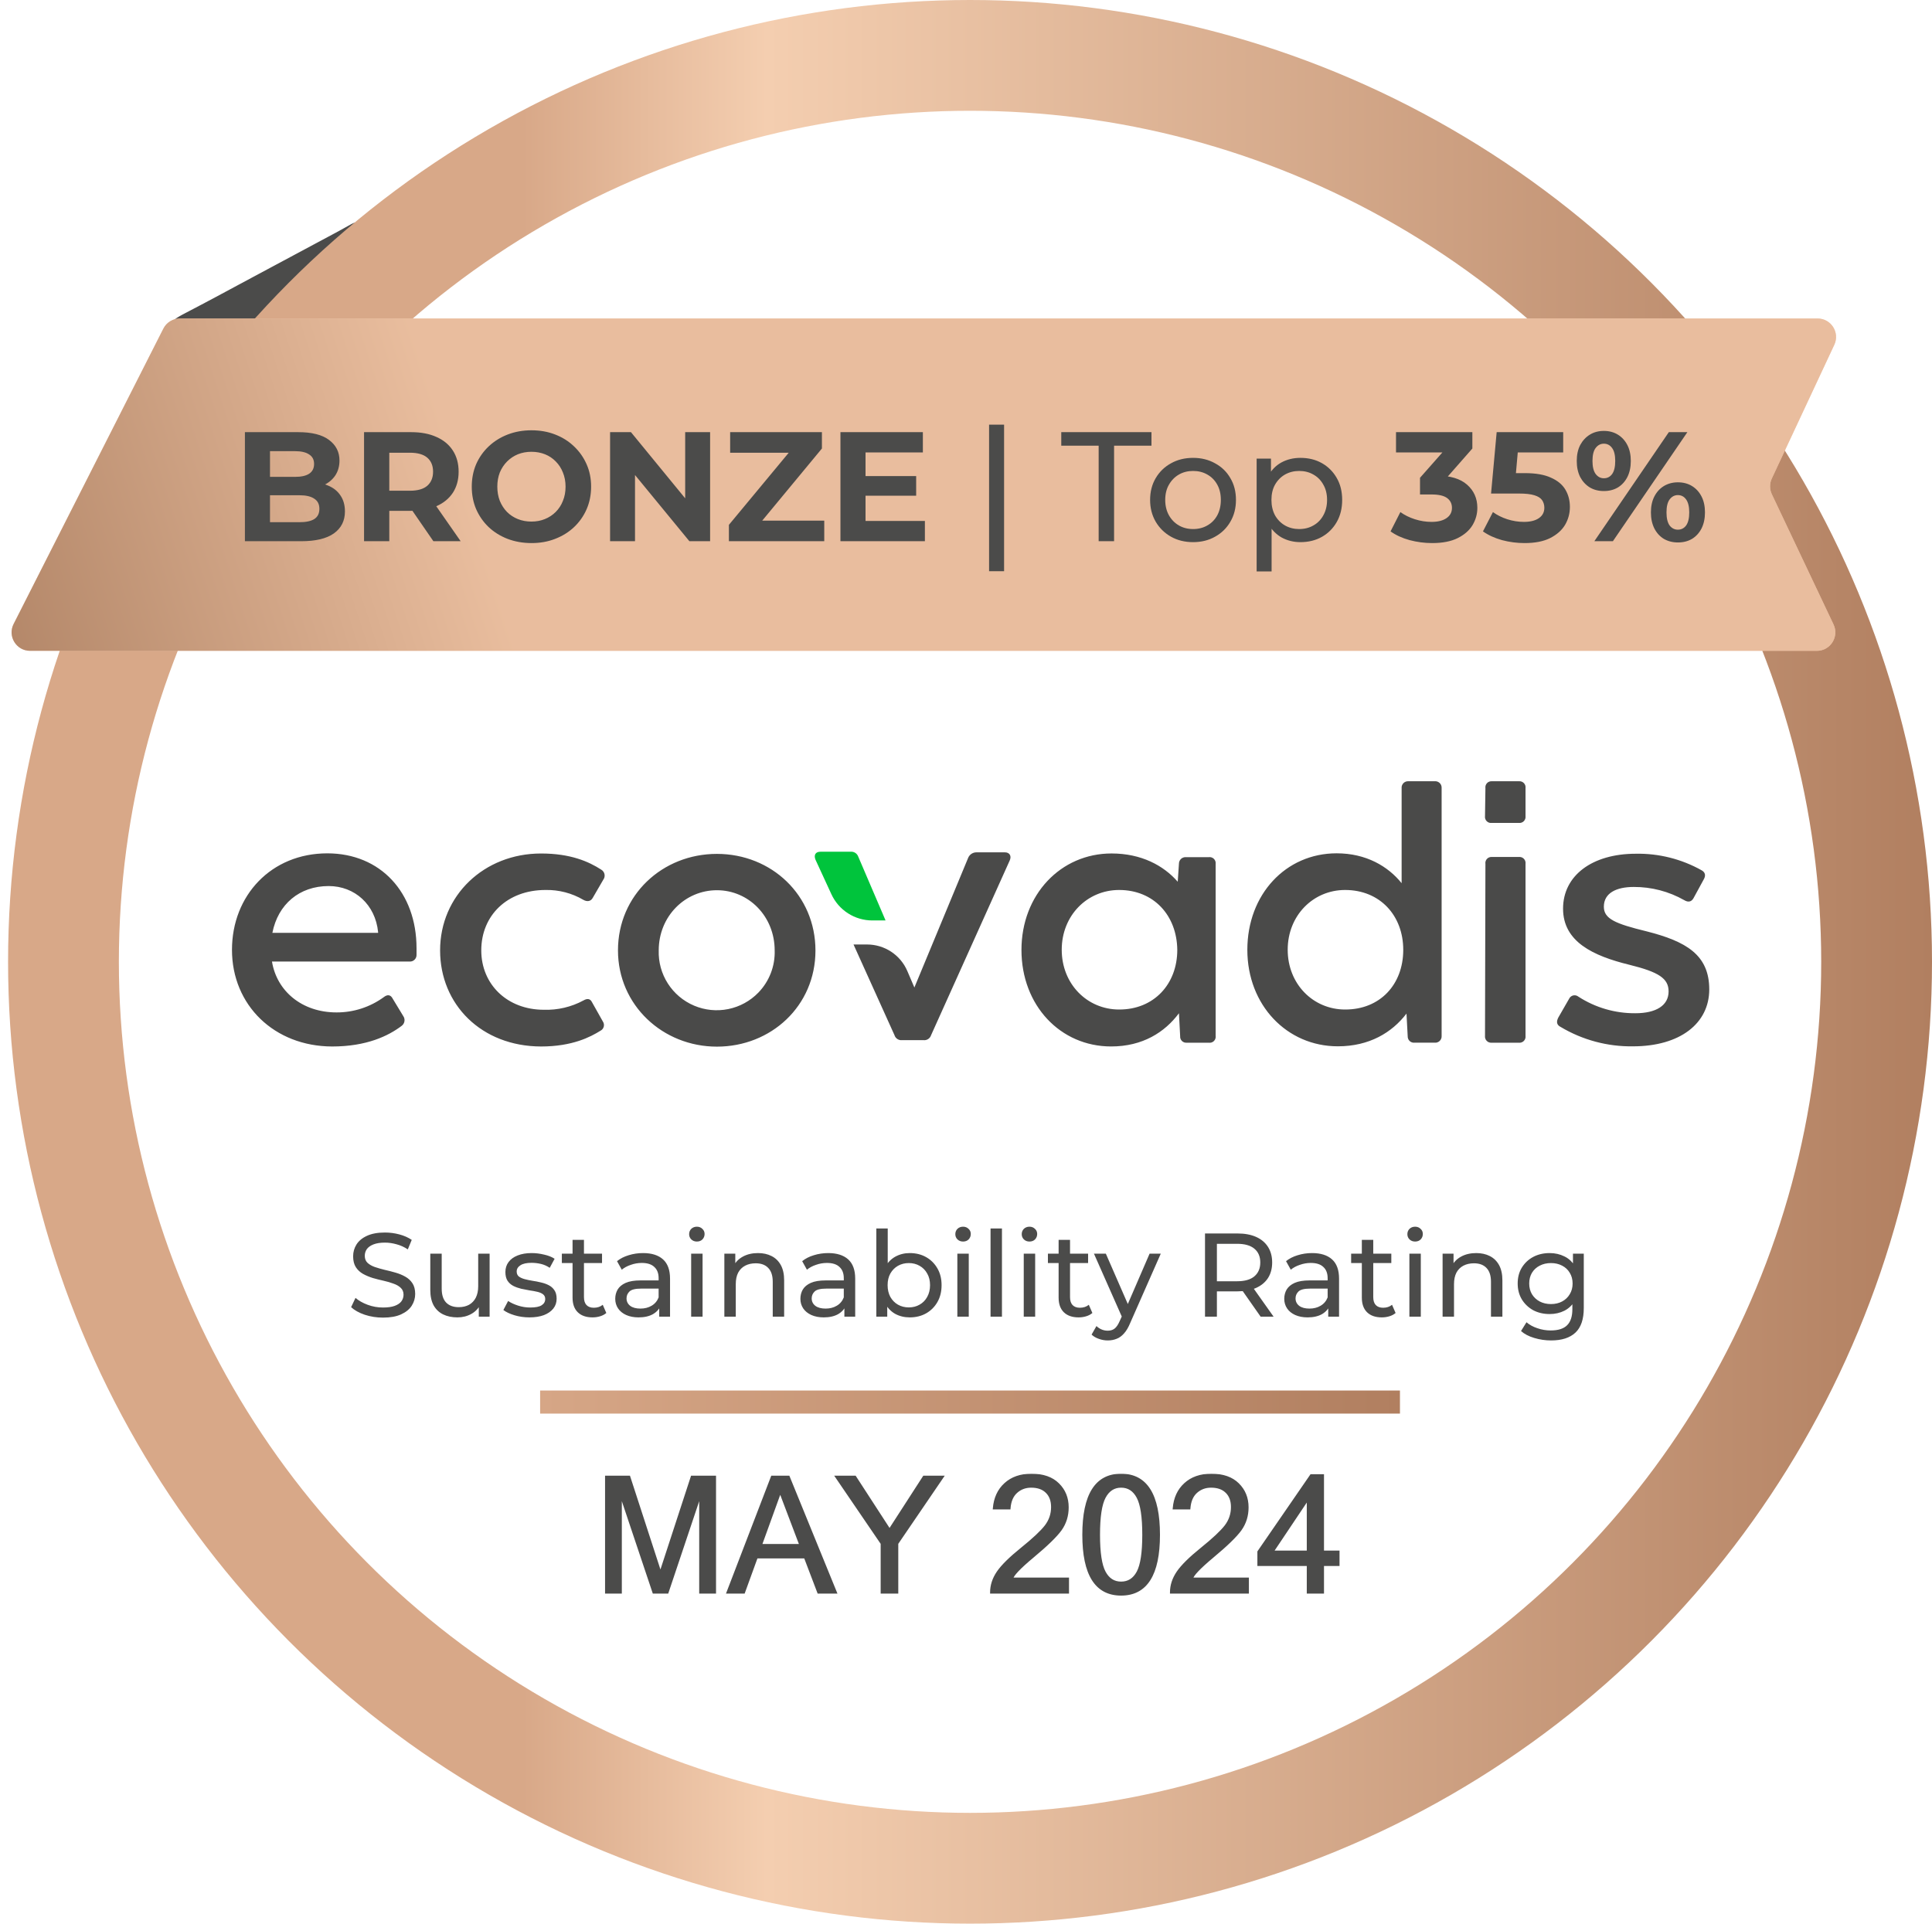
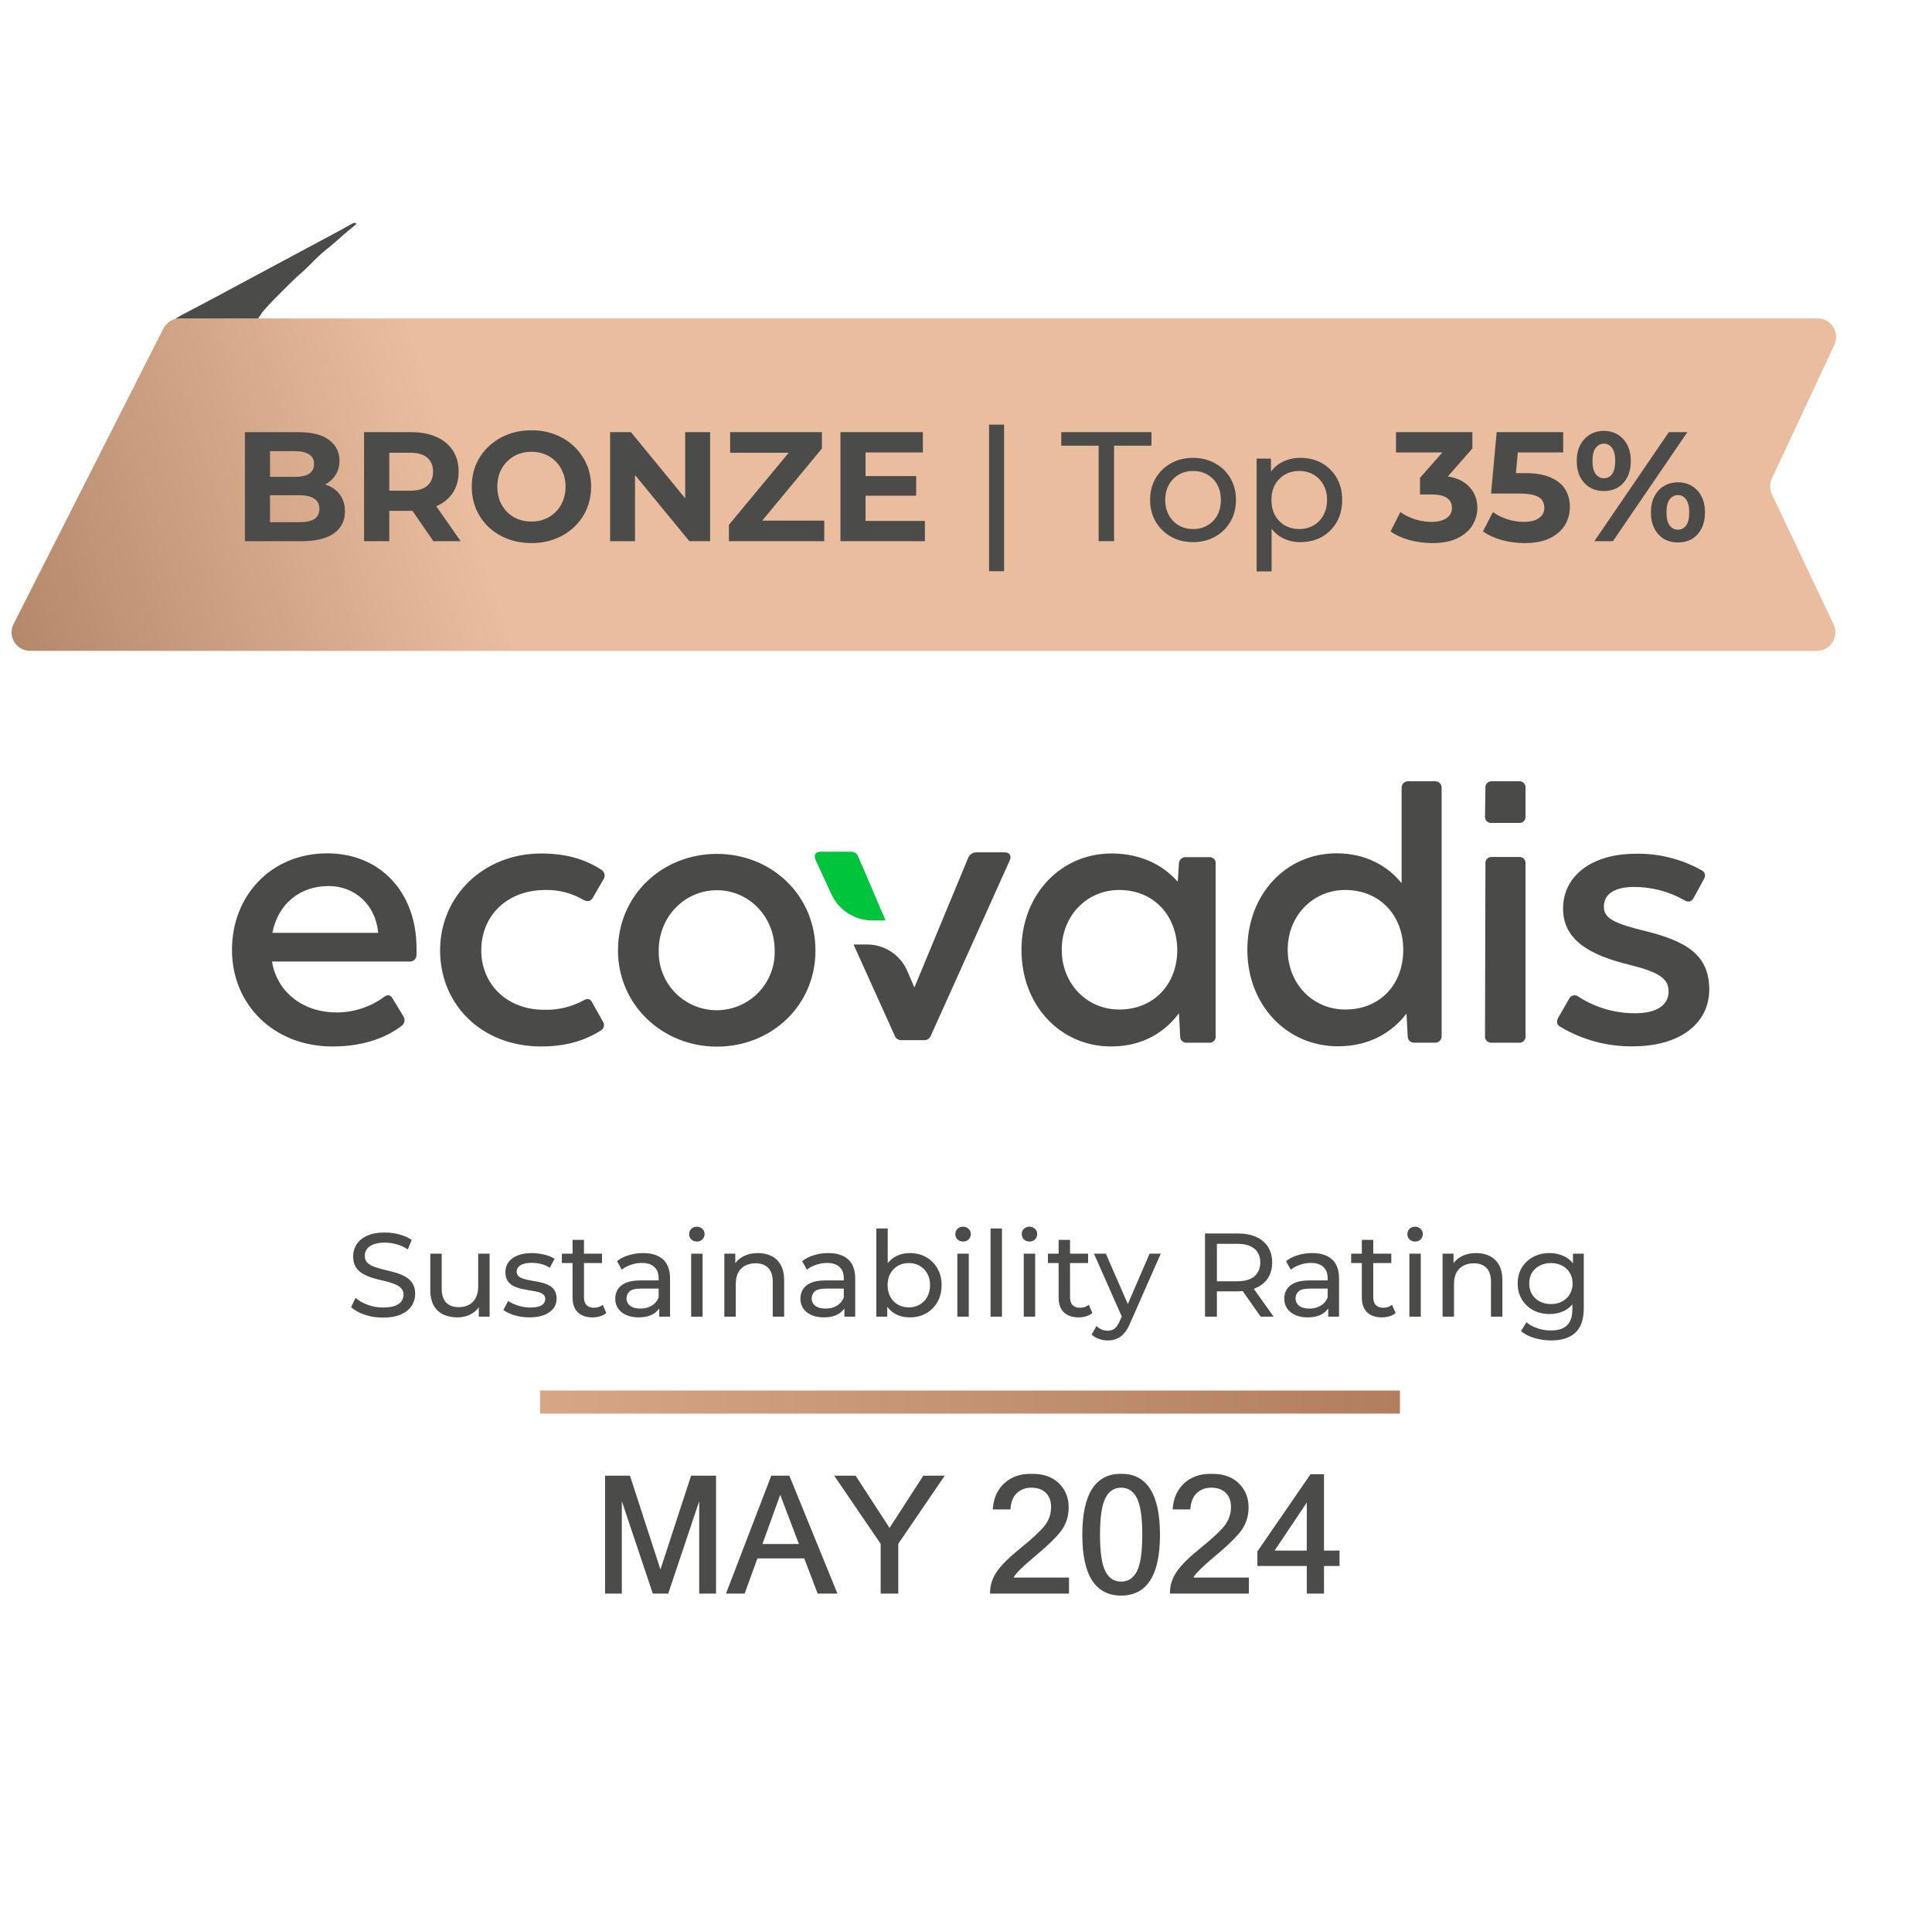
<svg xmlns="http://www.w3.org/2000/svg" width="1674" height="1667" viewBox="0 0 1674 1667" fill="none">
  <path d="M307 193C307.99 193.495 307.99 193.495 309 194C307.983 194.818 307.983 194.818 306.945 195.652C301.317 200.213 295.869 204.88 290.52 209.766C287.975 212.022 285.352 214.137 282.688 216.25C277.709 220.27 273.214 224.632 268.766 229.22C266.041 232.019 263.264 234.672 260.297 237.215C255.437 241.414 250.91 245.939 246.382 250.488C244.94 251.935 243.493 253.377 242.045 254.818C238.01 258.85 234.013 262.898 230.254 267.191C229.736 267.775 229.219 268.358 228.686 268.959C226.969 270.939 226.969 270.939 225.721 273.094C223.149 276.913 221.22 278.747 216.631 279.7C212.326 279.927 208.091 279.901 203.785 279.781C202.203 279.766 200.622 279.755 199.04 279.747C194.894 279.717 190.751 279.638 186.606 279.549C182.37 279.467 178.133 279.431 173.896 279.391C165.597 279.305 157.299 279.169 149 279C151.819 276.023 154.733 274.39 158.379 272.48C159.014 272.146 159.649 271.811 160.304 271.466C161.672 270.745 163.043 270.026 164.414 269.31C167.328 267.787 170.236 266.253 173.145 264.72C174.628 263.938 176.112 263.157 177.596 262.377C184.17 258.918 190.714 255.406 197.25 251.875C199.362 250.736 201.474 249.596 203.586 248.457C205.157 247.609 205.157 247.609 206.761 246.745C215.987 241.776 225.229 236.837 234.468 231.891C240.313 228.762 246.156 225.631 252 222.5C258.544 218.994 265.089 215.488 271.633 211.983C274.134 210.644 276.635 209.304 279.135 207.965C280.866 207.038 282.596 206.112 284.326 205.186C285.403 204.609 286.48 204.032 287.59 203.438C288.636 202.879 289.683 202.321 290.761 201.746C293.063 200.505 295.352 199.25 297.633 197.973C298.526 197.478 298.526 197.478 299.438 196.973C301.102 196.05 302.761 195.119 304.42 194.188C305.272 193.796 306.123 193.404 307 193Z" fill="#4B4B4A" />
-   <circle cx="840.5" cy="833.5" r="785.5" stroke="url(#paint0_linear_403_30)" stroke-width="96" />
-   <path d="M141.556 284.765C144.282 279.388 149.799 276 155.827 276H1574.86C1586.57 276 1594.31 288.166 1589.36 298.774L1535.19 414.68C1533.17 418.999 1533.18 423.994 1535.22 428.304L1588.68 541.151C1593.7 551.766 1585.96 564 1574.22 564H26.05C14.117 564 6.383 551.409 11.779 540.765L141.556 284.765Z" fill="#F5CFB1" />
+   <path d="M141.556 284.765C144.282 279.388 149.799 276 155.827 276H1574.86C1586.57 276 1594.31 288.166 1589.36 298.774L1535.19 414.68C1533.17 418.999 1533.18 423.994 1535.22 428.304L1588.68 541.151C1593.7 551.766 1585.96 564 1574.22 564H26.05C14.117 564 6.383 551.409 11.779 540.765Z" fill="#F5CFB1" />
  <path d="M141.556 284.765C144.282 279.388 149.799 276 155.827 276H1574.86C1586.57 276 1594.31 288.166 1589.36 298.774L1535.19 414.68C1533.17 418.999 1533.18 423.994 1535.22 428.304L1588.68 541.151C1593.7 551.766 1585.96 564 1574.22 564H26.05C14.117 564 6.383 551.409 11.779 540.765L141.556 284.765Z" fill="url(#paint1_linear_403_30)" fill-opacity="0.72" />
  <path d="M212.205 469V374.5H258.375C270.255 374.5 279.165 376.75 285.105 381.25C291.135 385.75 294.15 391.69 294.15 399.07C294.15 404.02 292.935 408.34 290.505 412.03C288.075 415.63 284.745 418.42 280.515 420.4C276.285 422.38 271.425 423.37 265.935 423.37L268.5 417.835C274.44 417.835 279.705 418.825 284.295 420.805C288.885 422.695 292.44 425.53 294.96 429.31C297.57 433.09 298.875 437.725 298.875 443.215C298.875 451.315 295.68 457.66 289.29 462.25C282.9 466.75 273.495 469 261.075 469H212.205ZM233.94 452.53H259.455C265.125 452.53 269.4 451.63 272.28 449.83C275.25 447.94 276.735 444.97 276.735 440.92C276.735 436.96 275.25 434.035 272.28 432.145C269.4 430.165 265.125 429.175 259.455 429.175H232.32V413.245H255.675C260.985 413.245 265.035 412.345 267.825 410.545C270.705 408.655 272.145 405.82 272.145 402.04C272.145 398.35 270.705 395.605 267.825 393.805C265.035 391.915 260.985 390.97 255.675 390.97H233.94V452.53ZM315.433 469V374.5H356.338C364.798 374.5 372.088 375.895 378.208 378.685C384.328 381.385 389.053 385.3 392.383 390.43C395.713 395.56 397.378 401.68 397.378 408.79C397.378 415.81 395.713 421.885 392.383 427.015C389.053 432.055 384.328 435.925 378.208 438.625C372.088 441.325 364.798 442.675 356.338 442.675H327.583L337.303 433.09V469H315.433ZM375.508 469L351.883 434.71H375.238L399.133 469H375.508ZM337.303 435.52L327.583 425.26H355.123C361.873 425.26 366.913 423.82 370.243 420.94C373.573 417.97 375.238 413.92 375.238 408.79C375.238 403.57 373.573 399.52 370.243 396.64C366.913 393.76 361.873 392.32 355.123 392.32H327.583L337.303 381.925V435.52ZM460.605 470.62C453.135 470.62 446.205 469.405 439.815 466.975C433.515 464.545 428.025 461.125 423.345 456.715C418.755 452.305 415.155 447.13 412.545 441.19C410.025 435.25 408.765 428.77 408.765 421.75C408.765 414.73 410.025 408.25 412.545 402.31C415.155 396.37 418.8 391.195 423.48 386.785C428.16 382.375 433.65 378.955 439.95 376.525C446.25 374.095 453.09 372.88 460.47 372.88C467.94 372.88 474.78 374.095 480.99 376.525C487.29 378.955 492.735 382.375 497.325 386.785C502.005 391.195 505.65 396.37 508.26 402.31C510.87 408.16 512.175 414.64 512.175 421.75C512.175 428.77 510.87 435.295 508.26 441.325C505.65 447.265 502.005 452.44 497.325 456.85C492.735 461.17 487.29 464.545 480.99 466.975C474.78 469.405 467.985 470.62 460.605 470.62ZM460.47 451.99C464.7 451.99 468.57 451.27 472.08 449.83C475.68 448.39 478.83 446.32 481.53 443.62C484.23 440.92 486.3 437.725 487.74 434.035C489.27 430.345 490.035 426.25 490.035 421.75C490.035 417.25 489.27 413.155 487.74 409.465C486.3 405.775 484.23 402.58 481.53 399.88C478.92 397.18 475.815 395.11 472.215 393.67C468.615 392.23 464.7 391.51 460.47 391.51C456.24 391.51 452.325 392.23 448.725 393.67C445.215 395.11 442.11 397.18 439.41 399.88C436.71 402.58 434.595 405.775 433.065 409.465C431.625 413.155 430.905 417.25 430.905 421.75C430.905 426.16 431.625 430.255 433.065 434.035C434.595 437.725 436.665 440.92 439.275 443.62C441.975 446.32 445.125 448.39 448.725 449.83C452.325 451.27 456.24 451.99 460.47 451.99ZM528.611 469V374.5H546.701L602.456 442.54H593.681V374.5H615.281V469H597.326L541.436 400.96H550.211V469H528.611ZM631.565 469V454.825L690.02 384.355L692.72 392.32H632.645V374.5H712.16V388.675L653.84 459.145L651.14 451.18H714.185V469H631.565ZM748.326 412.57H793.821V429.58H748.326V412.57ZM749.946 451.45H801.381V469H728.211V374.5H799.626V392.05H749.946V451.45Z" fill="#4B4B4A" />
  <path d="M1240.91 470.62C1234.34 470.62 1227.82 469.765 1221.34 468.055C1214.86 466.255 1209.37 463.735 1204.86 460.495L1213.37 443.755C1216.97 446.365 1221.16 448.435 1225.93 449.965C1230.7 451.495 1235.51 452.26 1240.37 452.26C1245.86 452.26 1250.18 451.18 1253.33 449.02C1256.48 446.86 1258.06 443.89 1258.06 440.11C1258.06 436.51 1256.66 433.675 1253.87 431.605C1251.08 429.535 1246.58 428.5 1240.37 428.5H1230.38V414.055L1256.71 384.22L1259.14 392.05H1209.59V374.5H1275.74V388.675L1249.55 418.51L1238.48 412.165H1244.83C1256.44 412.165 1265.21 414.775 1271.15 419.995C1277.09 425.215 1280.06 431.92 1280.06 440.11C1280.06 445.42 1278.67 450.415 1275.88 455.095C1273.09 459.685 1268.81 463.42 1263.05 466.3C1257.29 469.18 1249.91 470.62 1240.91 470.62ZM1320.97 470.62C1314.4 470.62 1307.87 469.765 1301.39 468.055C1295 466.255 1289.51 463.735 1284.92 460.495L1293.56 443.755C1297.16 446.365 1301.3 448.435 1305.98 449.965C1310.75 451.495 1315.57 452.26 1320.43 452.26C1325.92 452.26 1330.24 451.18 1333.39 449.02C1336.54 446.86 1338.11 443.845 1338.11 439.975C1338.11 437.545 1337.48 435.385 1336.22 433.495C1334.96 431.605 1332.71 430.165 1329.47 429.175C1326.32 428.185 1321.87 427.69 1316.11 427.69H1291.94L1296.8 374.5H1354.45V392.05H1304.63L1315.97 382.06L1312.6 419.995L1301.26 410.005H1321.24C1330.6 410.005 1338.11 411.31 1343.78 413.92C1349.54 416.44 1353.73 419.905 1356.34 424.315C1358.95 428.725 1360.25 433.72 1360.25 439.3C1360.25 444.88 1358.86 450.055 1356.07 454.825C1353.28 459.505 1348.96 463.33 1343.11 466.3C1337.35 469.18 1329.97 470.62 1320.97 470.62ZM1381.44 469L1445.97 374.5H1462.04L1397.51 469H1381.44ZM1389.68 425.53C1385.09 425.53 1381.04 424.495 1377.53 422.425C1374.02 420.265 1371.23 417.25 1369.16 413.38C1367.18 409.42 1366.19 404.785 1366.19 399.475C1366.19 394.165 1367.18 389.575 1369.16 385.705C1371.23 381.835 1374.02 378.82 1377.53 376.66C1381.04 374.5 1385.09 373.42 1389.68 373.42C1394.27 373.42 1398.32 374.5 1401.83 376.66C1405.34 378.82 1408.08 381.835 1410.06 385.705C1412.04 389.575 1413.03 394.165 1413.03 399.475C1413.03 404.785 1412.04 409.42 1410.06 413.38C1408.08 417.25 1405.34 420.265 1401.83 422.425C1398.32 424.495 1394.27 425.53 1389.68 425.53ZM1389.68 414.46C1392.65 414.46 1395.03 413.245 1396.83 410.815C1398.63 408.295 1399.53 404.515 1399.53 399.475C1399.53 394.435 1398.63 390.7 1396.83 388.27C1395.03 385.75 1392.65 384.49 1389.68 384.49C1386.8 384.49 1384.41 385.75 1382.52 388.27C1380.72 390.7 1379.82 394.435 1379.82 399.475C1379.82 404.425 1380.72 408.16 1382.52 410.68C1384.41 413.2 1386.8 414.46 1389.68 414.46ZM1453.8 470.08C1449.3 470.08 1445.25 469.045 1441.65 466.975C1438.14 464.815 1435.4 461.8 1433.42 457.93C1431.44 453.97 1430.45 449.335 1430.45 444.025C1430.45 438.715 1431.44 434.125 1433.42 430.255C1435.4 426.385 1438.14 423.37 1441.65 421.21C1445.25 419.05 1449.3 417.97 1453.8 417.97C1458.48 417.97 1462.58 419.05 1466.09 421.21C1469.6 423.37 1472.34 426.385 1474.32 430.255C1476.3 434.125 1477.29 438.715 1477.29 444.025C1477.29 449.335 1476.3 453.97 1474.32 457.93C1472.34 461.8 1469.6 464.815 1466.09 466.975C1462.58 469.045 1458.48 470.08 1453.8 470.08ZM1453.8 459.01C1456.77 459.01 1459.16 457.795 1460.96 455.365C1462.76 452.845 1463.66 449.065 1463.66 444.025C1463.66 439.075 1462.76 435.34 1460.96 432.82C1459.16 430.3 1456.77 429.04 1453.8 429.04C1450.92 429.04 1448.54 430.3 1446.65 432.82C1444.85 435.25 1443.95 438.985 1443.95 444.025C1443.95 449.065 1444.85 452.845 1446.65 455.365C1448.54 457.795 1450.92 459.01 1453.8 459.01Z" fill="#4B4B4A" />
  <path d="M951.94 469V386.245H919.54V374.5H997.705V386.245H965.305V469H951.94ZM1033.78 469.81C1026.58 469.81 1020.19 468.235 1014.61 465.085C1009.03 461.935 1004.62 457.615 1001.38 452.125C998.141 446.545 996.521 440.245 996.521 433.225C996.521 426.115 998.141 419.815 1001.38 414.325C1004.62 408.835 1009.03 404.56 1014.61 401.5C1020.19 398.35 1026.58 396.775 1033.78 396.775C1040.89 396.775 1047.24 398.35 1052.82 401.5C1058.49 404.56 1062.9 408.835 1066.05 414.325C1069.29 419.725 1070.91 426.025 1070.91 433.225C1070.91 440.335 1069.29 446.635 1066.05 452.125C1062.9 457.615 1058.49 461.935 1052.82 465.085C1047.24 468.235 1040.89 469.81 1033.78 469.81ZM1033.78 458.47C1038.37 458.47 1042.47 457.435 1046.07 455.365C1049.76 453.295 1052.64 450.37 1054.71 446.59C1056.78 442.72 1057.81 438.265 1057.81 433.225C1057.81 428.095 1056.78 423.685 1054.71 419.995C1052.64 416.215 1049.76 413.29 1046.07 411.22C1042.47 409.15 1038.37 408.115 1033.78 408.115C1029.19 408.115 1025.1 409.15 1021.5 411.22C1017.9 413.29 1015.02 416.215 1012.86 419.995C1010.7 423.685 1009.62 428.095 1009.62 433.225C1009.62 438.265 1010.7 442.72 1012.86 446.59C1015.02 450.37 1017.9 453.295 1021.5 455.365C1025.1 457.435 1029.19 458.47 1033.78 458.47ZM1126.76 469.81C1120.82 469.81 1115.38 468.46 1110.43 465.76C1105.57 462.97 1101.65 458.875 1098.68 453.475C1095.8 448.075 1094.36 441.325 1094.36 433.225C1094.36 425.125 1095.76 418.375 1098.55 412.975C1101.43 407.575 1105.3 403.525 1110.16 400.825C1115.11 398.125 1120.64 396.775 1126.76 396.775C1133.78 396.775 1139.99 398.305 1145.39 401.365C1150.79 404.425 1155.07 408.7 1158.22 414.19C1161.37 419.59 1162.94 425.935 1162.94 433.225C1162.94 440.515 1161.37 446.905 1158.22 452.395C1155.07 457.885 1150.79 462.16 1145.39 465.22C1139.99 468.28 1133.78 469.81 1126.76 469.81ZM1088.83 495.19V397.45H1101.25V416.755L1100.44 433.36L1101.79 449.965V495.19H1088.83ZM1125.68 458.47C1130.27 458.47 1134.37 457.435 1137.97 455.365C1141.66 453.295 1144.54 450.37 1146.61 446.59C1148.77 442.72 1149.85 438.265 1149.85 433.225C1149.85 428.095 1148.77 423.685 1146.61 419.995C1144.54 416.215 1141.66 413.29 1137.97 411.22C1134.37 409.15 1130.27 408.115 1125.68 408.115C1121.18 408.115 1117.09 409.15 1113.4 411.22C1109.8 413.29 1106.92 416.215 1104.76 419.995C1102.69 423.685 1101.65 428.095 1101.65 433.225C1101.65 438.265 1102.69 442.72 1104.76 446.59C1106.92 450.37 1109.8 453.295 1113.4 455.365C1117.09 457.435 1121.18 458.47 1125.68 458.47Z" fill="#4B4B4A" />
  <path d="M331.827 1141.82C326.334 1141.82 321.081 1141 316.068 1139.35C311.055 1137.64 307.107 1135.44 304.223 1132.76L308.034 1124.73C310.781 1127.13 314.283 1129.12 318.54 1130.7C322.797 1132.28 327.226 1133.07 331.827 1133.07C336.016 1133.07 339.415 1132.59 342.024 1131.63C344.633 1130.67 346.556 1129.36 347.792 1127.71C349.028 1126 349.646 1124.07 349.646 1121.94C349.646 1119.47 348.822 1117.48 347.174 1115.97C345.595 1114.46 343.5 1113.26 340.891 1112.37C338.35 1111.4 335.535 1110.58 332.445 1109.89C329.355 1109.21 326.231 1108.42 323.072 1107.52C319.982 1106.56 317.132 1105.36 314.523 1103.92C311.982 1102.48 309.922 1100.56 308.343 1098.15C306.764 1095.68 305.974 1092.52 305.974 1088.68C305.974 1084.97 306.935 1081.57 308.858 1078.48C310.849 1075.32 313.871 1072.81 317.922 1070.96C322.042 1069.04 327.261 1068.08 333.578 1068.08C337.767 1068.08 341.921 1068.63 346.041 1069.72C350.161 1070.82 353.732 1072.4 356.753 1074.46L353.354 1082.7C350.264 1080.64 347.002 1079.17 343.569 1078.27C340.136 1077.31 336.805 1076.83 333.578 1076.83C329.527 1076.83 326.196 1077.35 323.587 1078.38C320.978 1079.41 319.055 1080.78 317.819 1082.5C316.652 1084.21 316.068 1086.14 316.068 1088.26C316.068 1090.8 316.858 1092.83 318.437 1094.34C320.085 1095.85 322.179 1097.05 324.72 1097.95C327.329 1098.84 330.179 1099.66 333.269 1100.42C336.359 1101.1 339.449 1101.89 342.539 1102.79C345.698 1103.68 348.547 1104.85 351.088 1106.29C353.697 1107.73 355.792 1109.65 357.371 1112.06C358.95 1114.46 359.74 1117.55 359.74 1121.33C359.74 1124.97 358.744 1128.37 356.753 1131.52C354.762 1134.61 351.672 1137.12 347.483 1139.04C343.363 1140.9 338.144 1141.82 331.827 1141.82ZM396.315 1141.62C391.645 1141.62 387.525 1140.76 383.955 1139.04C380.453 1137.33 377.706 1134.72 375.715 1131.21C373.792 1127.64 372.831 1123.18 372.831 1117.82V1086.41H382.719V1116.69C382.719 1122.05 383.989 1126.06 386.53 1128.74C389.139 1131.42 392.778 1132.76 397.448 1132.76C400.881 1132.76 403.868 1132.07 406.409 1130.7C408.949 1129.26 410.906 1127.2 412.28 1124.52C413.653 1121.77 414.34 1118.48 414.34 1114.63V1086.41H424.228V1141H414.855V1126.27L416.4 1130.18C414.614 1133.82 411.936 1136.64 408.366 1138.63C404.795 1140.62 400.778 1141.62 396.315 1141.62ZM458.708 1141.62C454.176 1141.62 449.85 1141 445.73 1139.76C441.678 1138.53 438.485 1137.02 436.151 1135.23L440.271 1127.4C442.605 1128.98 445.489 1130.32 448.923 1131.42C452.356 1132.52 455.858 1133.07 459.429 1133.07C464.029 1133.07 467.325 1132.42 469.317 1131.11C471.377 1129.81 472.407 1127.99 472.407 1125.65C472.407 1123.94 471.789 1122.6 470.553 1121.64C469.317 1120.67 467.669 1119.95 465.609 1119.47C463.617 1118.99 461.386 1118.58 458.914 1118.24C456.442 1117.82 453.97 1117.34 451.498 1116.79C449.026 1116.18 446.76 1115.35 444.7 1114.32C442.64 1113.22 440.992 1111.75 439.756 1109.89C438.52 1107.97 437.902 1105.43 437.902 1102.27C437.902 1098.98 438.829 1096.09 440.683 1093.62C442.537 1091.15 445.146 1089.26 448.511 1087.95C451.944 1086.58 455.995 1085.89 460.665 1085.89C464.235 1085.89 467.84 1086.34 471.48 1087.23C475.188 1088.06 478.209 1089.26 480.544 1090.84L476.321 1098.67C473.849 1097.02 471.274 1095.89 468.596 1095.27C465.918 1094.65 463.24 1094.34 460.562 1094.34C456.236 1094.34 453.008 1095.06 450.88 1096.5C448.751 1097.88 447.687 1099.66 447.687 1101.86C447.687 1103.71 448.305 1105.16 449.541 1106.19C450.845 1107.15 452.493 1107.9 454.485 1108.45C456.545 1109 458.811 1109.48 461.283 1109.89C463.755 1110.24 466.227 1110.72 468.699 1111.34C471.171 1111.89 473.402 1112.67 475.394 1113.7C477.454 1114.73 479.102 1116.18 480.338 1118.03C481.642 1119.88 482.295 1122.36 482.295 1125.45C482.295 1128.74 481.333 1131.59 479.411 1134C477.488 1136.4 474.776 1138.29 471.274 1139.66C467.772 1140.97 463.583 1141.62 458.708 1141.62ZM513.398 1141.62C507.905 1141.62 503.648 1140.14 500.626 1137.19C497.605 1134.24 496.094 1130.01 496.094 1124.52V1074.46H505.982V1124.11C505.982 1127.06 506.703 1129.33 508.145 1130.91C509.656 1132.49 511.785 1133.27 514.531 1133.27C517.621 1133.27 520.196 1132.42 522.256 1130.7L525.346 1137.81C523.836 1139.11 522.016 1140.07 519.887 1140.69C517.827 1141.31 515.664 1141.62 513.398 1141.62ZM486.824 1094.55V1086.41H521.638V1094.55H486.824ZM571.188 1141V1129.46L570.673 1127.3V1107.63C570.673 1103.44 569.437 1100.21 566.965 1097.95C564.561 1095.61 560.922 1094.44 556.047 1094.44C552.819 1094.44 549.661 1094.99 546.571 1096.09C543.481 1097.12 540.871 1098.53 538.743 1100.31L534.623 1092.9C537.438 1090.63 540.803 1088.92 544.717 1087.75C548.699 1086.51 552.854 1085.89 557.18 1085.89C564.664 1085.89 570.432 1087.71 574.484 1091.35C578.535 1094.99 580.561 1100.56 580.561 1108.04V1141H571.188ZM553.266 1141.62C549.214 1141.62 545.644 1140.93 542.554 1139.56C539.532 1138.18 537.198 1136.3 535.55 1133.89C533.902 1131.42 533.078 1128.64 533.078 1125.55C533.078 1122.6 533.764 1119.92 535.138 1117.52C536.58 1115.11 538.88 1113.19 542.039 1111.75C545.266 1110.31 549.592 1109.58 555.017 1109.58H572.321V1116.69H555.429C550.485 1116.69 547.154 1117.52 545.438 1119.16C543.721 1120.81 542.863 1122.8 542.863 1125.14C542.863 1127.82 543.927 1129.98 546.056 1131.63C548.184 1133.21 551.137 1134 554.914 1134C558.622 1134 561.849 1133.17 564.596 1131.52C567.411 1129.88 569.437 1127.47 570.673 1124.31L572.63 1131.11C571.325 1134.34 569.025 1136.91 565.729 1138.84C562.433 1140.69 558.278 1141.62 553.266 1141.62ZM598.859 1141V1086.41H608.747V1141H598.859ZM603.803 1075.9C601.881 1075.9 600.267 1075.29 598.962 1074.05C597.726 1072.81 597.108 1071.3 597.108 1069.52C597.108 1067.66 597.726 1066.12 598.962 1064.88C600.267 1063.65 601.881 1063.03 603.803 1063.03C605.726 1063.03 607.305 1063.65 608.541 1064.88C609.846 1066.05 610.498 1067.53 610.498 1069.31C610.498 1071.17 609.88 1072.75 608.644 1074.05C607.408 1075.29 605.795 1075.9 603.803 1075.9ZM656.776 1085.89C661.239 1085.89 665.153 1086.75 668.518 1088.47C671.951 1090.19 674.629 1092.8 676.552 1096.3C678.475 1099.8 679.436 1104.23 679.436 1109.58V1141H669.548V1110.72C669.548 1105.43 668.243 1101.45 665.634 1098.77C663.093 1096.09 659.488 1094.75 654.819 1094.75C651.317 1094.75 648.261 1095.44 645.652 1096.81C643.043 1098.19 641.017 1100.21 639.575 1102.89C638.202 1105.57 637.515 1108.9 637.515 1112.88V1141H627.627V1086.41H637.103V1101.14L635.558 1097.22C637.343 1093.65 640.09 1090.87 643.798 1088.88C647.506 1086.89 651.832 1085.89 656.776 1085.89ZM731.622 1141V1129.46L731.107 1127.3V1107.63C731.107 1103.44 729.871 1100.21 727.399 1097.95C724.996 1095.61 721.357 1094.44 716.481 1094.44C713.254 1094.44 710.095 1094.99 707.005 1096.09C703.915 1097.12 701.306 1098.53 699.177 1100.31L695.057 1092.9C697.873 1090.63 701.237 1088.92 705.151 1087.75C709.134 1086.51 713.288 1085.89 717.614 1085.89C725.099 1085.89 730.867 1087.71 734.918 1091.35C738.97 1094.99 740.995 1100.56 740.995 1108.04V1141H731.622ZM713.7 1141.62C709.649 1141.62 706.078 1140.93 702.988 1139.56C699.967 1138.18 697.632 1136.3 695.984 1133.89C694.336 1131.42 693.512 1128.64 693.512 1125.55C693.512 1122.6 694.199 1119.92 695.572 1117.52C697.014 1115.11 699.315 1113.19 702.473 1111.75C705.701 1110.31 710.027 1109.58 715.451 1109.58H732.755V1116.69H715.863C710.919 1116.69 707.589 1117.52 705.872 1119.16C704.156 1120.81 703.297 1122.8 703.297 1125.14C703.297 1127.82 704.362 1129.98 706.49 1131.63C708.619 1133.21 711.572 1134 715.348 1134C719.056 1134 722.284 1133.17 725.03 1131.52C727.846 1129.88 729.871 1127.47 731.107 1124.31L733.064 1131.11C731.76 1134.34 729.459 1136.91 726.163 1138.84C722.867 1140.69 718.713 1141.62 713.7 1141.62ZM788.237 1141.62C783.568 1141.62 779.345 1140.59 775.568 1138.53C771.86 1136.4 768.907 1133.27 766.71 1129.15C764.581 1125.03 763.517 1119.88 763.517 1113.7C763.517 1107.52 764.616 1102.37 766.813 1098.25C769.079 1094.13 772.066 1091.04 775.774 1088.99C779.551 1086.92 783.705 1085.89 788.237 1085.89C793.593 1085.89 798.331 1087.06 802.451 1089.4C806.571 1091.73 809.833 1094.99 812.236 1099.18C814.639 1103.3 815.841 1108.14 815.841 1113.7C815.841 1119.27 814.639 1124.14 812.236 1128.33C809.833 1132.52 806.571 1135.78 802.451 1138.12C798.331 1140.45 793.593 1141.62 788.237 1141.62ZM759.294 1141V1064.57H769.182V1100.93L768.152 1113.6L768.77 1126.27V1141H759.294ZM787.413 1132.97C790.915 1132.97 794.039 1132.18 796.786 1130.6C799.601 1129.02 801.799 1126.79 803.378 1123.9C805.026 1120.95 805.85 1117.55 805.85 1113.7C805.85 1109.79 805.026 1106.43 803.378 1103.61C801.799 1100.73 799.601 1098.5 796.786 1096.92C794.039 1095.34 790.915 1094.55 787.413 1094.55C783.98 1094.55 780.855 1095.34 778.04 1096.92C775.293 1098.5 773.096 1100.73 771.448 1103.61C769.869 1106.43 769.079 1109.79 769.079 1113.7C769.079 1117.55 769.869 1120.95 771.448 1123.9C773.096 1126.79 775.293 1129.02 778.04 1130.6C780.855 1132.18 783.98 1132.97 787.413 1132.97ZM829.503 1141V1086.41H839.391V1141H829.503ZM834.447 1075.9C832.524 1075.9 830.911 1075.29 829.606 1074.05C828.37 1072.81 827.752 1071.3 827.752 1069.52C827.752 1067.66 828.37 1066.12 829.606 1064.88C830.911 1063.65 832.524 1063.03 834.447 1063.03C836.37 1063.03 837.949 1063.65 839.185 1064.88C840.49 1066.05 841.142 1067.53 841.142 1069.31C841.142 1071.17 840.524 1072.75 839.288 1074.05C838.052 1075.29 836.438 1075.9 834.447 1075.9ZM858.27 1141V1064.57H868.158V1141H858.27ZM887.038 1141V1086.41H896.926V1141H887.038ZM891.982 1075.9C890.059 1075.9 888.446 1075.29 887.141 1074.05C885.905 1072.81 885.287 1071.3 885.287 1069.52C885.287 1067.66 885.905 1066.12 887.141 1064.88C888.446 1063.65 890.059 1063.03 891.982 1063.03C893.905 1063.03 895.484 1063.65 896.72 1064.88C898.025 1066.05 898.677 1067.53 898.677 1069.31C898.677 1071.17 898.059 1072.75 896.823 1074.05C895.587 1075.29 893.973 1075.9 891.982 1075.9ZM934.552 1141.62C929.058 1141.62 924.801 1140.14 921.78 1137.19C918.758 1134.24 917.248 1130.01 917.248 1124.52V1074.46H927.136V1124.11C927.136 1127.06 927.857 1129.33 929.299 1130.91C930.809 1132.49 932.938 1133.27 935.685 1133.27C938.775 1133.27 941.35 1132.42 943.41 1130.7L946.5 1137.81C944.989 1139.11 943.169 1140.07 941.041 1140.69C938.981 1141.31 936.818 1141.62 934.552 1141.62ZM907.978 1094.55V1086.41H942.792V1094.55H907.978ZM959.817 1161.6C957.208 1161.6 954.667 1161.15 952.195 1160.26C949.723 1159.44 947.595 1158.2 945.809 1156.55L950.032 1149.14C951.406 1150.44 952.916 1151.44 954.564 1152.12C956.212 1152.81 957.963 1153.15 959.817 1153.15C962.221 1153.15 964.212 1152.54 965.791 1151.3C967.371 1150.06 968.847 1147.87 970.22 1144.71L973.619 1137.19L974.649 1135.95L996.073 1086.41H1005.76L979.284 1146.46C977.705 1150.3 975.92 1153.33 973.928 1155.52C972.006 1157.72 969.877 1159.27 967.542 1160.16C965.208 1161.12 962.633 1161.6 959.817 1161.6ZM972.795 1142.75L947.869 1086.41H958.169L979.387 1135.03L972.795 1142.75ZM1044.09 1141V1068.9H1072.21C1078.52 1068.9 1083.91 1069.9 1088.38 1071.89C1092.84 1073.88 1096.27 1076.76 1098.68 1080.54C1101.08 1084.32 1102.28 1088.81 1102.28 1094.03C1102.28 1099.25 1101.08 1103.75 1098.68 1107.52C1096.27 1111.23 1092.84 1114.08 1088.38 1116.07C1083.91 1118.07 1078.52 1119.06 1072.21 1119.06H1049.75L1054.39 1114.32V1141H1044.09ZM1092.29 1141L1073.96 1114.84H1084.98L1103.52 1141H1092.29ZM1054.39 1115.35L1049.75 1110.31H1071.9C1078.49 1110.31 1083.47 1108.9 1086.83 1106.08C1090.26 1103.2 1091.98 1099.18 1091.98 1094.03C1091.98 1088.88 1090.26 1084.9 1086.83 1082.08C1083.47 1079.27 1078.49 1077.86 1071.9 1077.86H1049.75L1054.39 1072.71V1115.35ZM1150.86 1141V1129.46L1150.35 1127.3V1107.63C1150.35 1103.44 1149.11 1100.21 1146.64 1097.95C1144.24 1095.61 1140.6 1094.44 1135.72 1094.44C1132.5 1094.44 1129.34 1094.99 1126.25 1096.09C1123.16 1097.12 1120.55 1098.53 1118.42 1100.31L1114.3 1092.9C1117.11 1090.63 1120.48 1088.92 1124.39 1087.75C1128.38 1086.51 1132.53 1085.89 1136.86 1085.89C1144.34 1085.89 1150.11 1087.71 1154.16 1091.35C1158.21 1094.99 1160.24 1100.56 1160.24 1108.04V1141H1150.86ZM1132.94 1141.62C1128.89 1141.62 1125.32 1140.93 1122.23 1139.56C1119.21 1138.18 1116.87 1136.3 1115.23 1133.89C1113.58 1131.42 1112.75 1128.64 1112.75 1125.55C1112.75 1122.6 1113.44 1119.92 1114.81 1117.52C1116.26 1115.11 1118.56 1113.19 1121.72 1111.75C1124.94 1110.31 1129.27 1109.58 1134.69 1109.58H1152V1116.69H1135.11C1130.16 1116.69 1126.83 1117.52 1125.11 1119.16C1123.4 1120.81 1122.54 1122.8 1122.54 1125.14C1122.54 1127.82 1123.6 1129.98 1125.73 1131.63C1127.86 1133.21 1130.81 1134 1134.59 1134C1138.3 1134 1141.53 1133.17 1144.27 1131.52C1147.09 1129.88 1149.11 1127.47 1150.35 1124.31L1152.31 1131.11C1151 1134.34 1148.7 1136.91 1145.41 1138.84C1142.11 1140.69 1137.96 1141.62 1132.94 1141.62ZM1197.28 1141.62C1191.79 1141.62 1187.53 1140.14 1184.51 1137.19C1181.49 1134.24 1179.98 1130.01 1179.98 1124.52V1074.46H1189.87V1124.11C1189.87 1127.06 1190.59 1129.33 1192.03 1130.91C1193.54 1132.49 1195.67 1133.27 1198.42 1133.27C1201.51 1133.27 1204.08 1132.42 1206.14 1130.7L1209.23 1137.81C1207.72 1139.11 1205.9 1140.07 1203.77 1140.69C1201.71 1141.31 1199.55 1141.62 1197.28 1141.62ZM1170.71 1094.55V1086.41H1205.52V1094.55H1170.71ZM1221.18 1141V1086.41H1231.07V1141H1221.18ZM1226.13 1075.9C1224.21 1075.9 1222.59 1075.29 1221.29 1074.05C1220.05 1072.81 1219.43 1071.3 1219.43 1069.52C1219.43 1067.66 1220.05 1066.12 1221.29 1064.88C1222.59 1063.65 1224.21 1063.03 1226.13 1063.03C1228.05 1063.03 1229.63 1063.65 1230.87 1064.88C1232.17 1066.05 1232.82 1067.53 1232.82 1069.31C1232.82 1071.17 1232.21 1072.75 1230.97 1074.05C1229.73 1075.29 1228.12 1075.9 1226.13 1075.9ZM1279.1 1085.89C1283.56 1085.89 1287.48 1086.75 1290.84 1088.47C1294.28 1090.19 1296.95 1092.8 1298.88 1096.3C1300.8 1099.8 1301.76 1104.23 1301.76 1109.58V1141H1291.87V1110.72C1291.87 1105.43 1290.57 1101.45 1287.96 1098.77C1285.42 1096.09 1281.81 1094.75 1277.14 1094.75C1273.64 1094.75 1270.59 1095.44 1267.98 1096.81C1265.37 1098.19 1263.34 1100.21 1261.9 1102.89C1260.53 1105.57 1259.84 1108.9 1259.84 1112.88V1141H1249.95V1086.41H1259.43V1101.14L1257.88 1097.22C1259.67 1093.65 1262.42 1090.87 1266.12 1088.88C1269.83 1086.89 1274.16 1085.89 1279.1 1085.89ZM1343.96 1161.6C1338.94 1161.6 1334.07 1160.88 1329.33 1159.44C1324.66 1158.06 1320.85 1156.07 1317.9 1153.46L1322.64 1145.84C1325.18 1148.04 1328.3 1149.76 1332.01 1150.99C1335.72 1152.3 1339.6 1152.95 1343.65 1152.95C1350.1 1152.95 1354.84 1151.44 1357.86 1148.42C1360.88 1145.39 1362.39 1140.79 1362.39 1134.61V1123.08L1363.42 1112.26L1362.91 1101.34V1086.41H1372.28V1133.58C1372.28 1143.2 1369.88 1150.27 1365.07 1154.8C1360.26 1159.33 1353.23 1161.6 1343.96 1161.6ZM1342.72 1138.73C1337.43 1138.73 1332.7 1137.64 1328.51 1135.44C1324.39 1133.17 1321.09 1130.05 1318.62 1126.06C1316.22 1122.08 1315.01 1117.48 1315.01 1112.26C1315.01 1106.98 1316.22 1102.37 1318.62 1098.46C1321.09 1094.48 1324.39 1091.39 1328.51 1089.19C1332.7 1086.99 1337.43 1085.89 1342.72 1085.89C1347.39 1085.89 1351.65 1086.86 1355.49 1088.78C1359.34 1090.63 1362.39 1093.52 1364.66 1097.43C1366.99 1101.34 1368.16 1106.29 1368.16 1112.26C1368.16 1118.17 1366.99 1123.08 1364.66 1126.99C1362.39 1130.91 1359.34 1133.86 1355.49 1135.85C1351.65 1137.77 1347.39 1138.73 1342.72 1138.73ZM1343.85 1130.08C1347.49 1130.08 1350.72 1129.33 1353.54 1127.82C1356.35 1126.31 1358.55 1124.21 1360.13 1121.53C1361.78 1118.85 1362.6 1115.76 1362.6 1112.26C1362.6 1108.76 1361.78 1105.67 1360.13 1102.99C1358.55 1100.31 1356.35 1098.25 1353.54 1096.81C1350.72 1095.3 1347.49 1094.55 1343.85 1094.55C1340.21 1094.55 1336.95 1095.3 1334.07 1096.81C1331.25 1098.25 1329.02 1100.31 1327.37 1102.99C1325.79 1105.67 1325 1108.76 1325 1112.26C1325 1115.76 1325.79 1118.85 1327.37 1121.53C1329.02 1124.21 1331.25 1126.31 1334.07 1127.82C1336.95 1129.33 1340.21 1130.08 1343.85 1130.08Z" fill="#4B4B4A" />
  <mask id="path-8-outside-1_403_30" maskUnits="userSpaceOnUse" x="524" y="1277" width="637" height="106" fill="black">
    <rect fill="white" x="524" y="1277" width="637" height="106" />
    <path d="M619.41 1380H606.832V1294.76L578.258 1380H566.363L537.789 1294.76V1380H525.211V1279.79H545.104L572.242 1363.32L599.518 1279.79H619.41V1380ZM693.648 1338.98L676.012 1292.5L659.195 1338.98H693.648ZM724.137 1380H709.166L697.545 1349.51H655.572L644.498 1380H630.484L668.971 1279.79H683.258L724.137 1380ZM816.695 1279.79L777.32 1337.55V1380H764.059V1337.55L724.684 1279.79H740.816L770.758 1325.93L800.562 1279.79H816.695ZM925.25 1380H858.873C858.873 1373.89 860.764 1368.06 864.547 1362.5C868.329 1356.94 875.257 1350.1 885.328 1341.99C895.445 1333.83 902.372 1327.34 906.109 1322.51C909.846 1317.63 911.715 1312.12 911.715 1305.97C911.715 1300.45 910.12 1296.12 906.93 1292.98C903.74 1289.79 899.251 1288.19 893.463 1288.19C888.45 1288.19 884.166 1289.79 880.611 1292.98C877.057 1296.17 875.051 1300.86 874.596 1307.06H861.266C861.995 1298.26 865.23 1291.25 870.973 1286.01C876.76 1280.72 884.348 1278.08 893.736 1278.08C903.717 1278.08 911.419 1280.76 916.842 1286.14C922.265 1291.47 924.977 1298.17 924.977 1306.24C924.977 1313.53 922.971 1319.98 918.961 1325.59C914.951 1331.15 906.975 1338.89 895.035 1348.83C883.141 1358.76 877.079 1365.19 876.852 1368.11H925.25V1380ZM971.393 1278.08C993.176 1278.08 1004.07 1295.39 1004.07 1330.03C1004.07 1364.48 993.176 1381.71 971.393 1381.71C949.654 1381.71 938.785 1364.48 938.785 1330.03C938.785 1295.39 949.654 1278.08 971.393 1278.08ZM971.393 1371.59C977.727 1371.59 982.535 1368.54 985.816 1362.43C989.098 1356.32 990.738 1345.52 990.738 1330.03C990.738 1314.49 989.098 1303.64 985.816 1297.49C982.535 1291.29 977.727 1288.19 971.393 1288.19C965.104 1288.19 960.318 1291.29 957.037 1297.49C953.756 1303.64 952.115 1314.49 952.115 1330.03C952.115 1345.52 953.756 1356.32 957.037 1362.43C960.318 1368.54 965.104 1371.59 971.393 1371.59ZM1081.11 1380H1014.73C1014.73 1373.89 1016.62 1368.06 1020.41 1362.5C1024.19 1356.94 1031.12 1350.1 1041.19 1341.99C1051.3 1333.83 1058.23 1327.34 1061.97 1322.51C1065.71 1317.63 1067.57 1312.12 1067.57 1305.97C1067.57 1300.45 1065.98 1296.12 1062.79 1292.98C1059.6 1289.79 1055.11 1288.19 1049.32 1288.19C1044.31 1288.19 1040.03 1289.79 1036.47 1292.98C1032.92 1296.17 1030.91 1300.86 1030.46 1307.06H1017.12C1017.85 1298.26 1021.09 1291.25 1026.83 1286.01C1032.62 1280.72 1040.21 1278.08 1049.6 1278.08C1059.58 1278.08 1067.28 1280.76 1072.7 1286.14C1078.12 1291.47 1080.84 1298.17 1080.84 1306.24C1080.84 1313.53 1078.83 1319.98 1074.82 1325.59C1070.81 1331.15 1062.83 1338.89 1050.89 1348.83C1039 1358.76 1032.94 1365.19 1032.71 1368.11H1081.11V1380ZM1159.72 1356.07H1146.19V1380H1133.27V1356.07H1090.47V1344.73L1136.07 1278.49H1146.19V1344.73H1159.72V1356.07ZM1133.27 1344.73V1298.79L1102.51 1344.73H1133.27Z" />
  </mask>
  <path d="M619.41 1380H606.832V1294.76L578.258 1380H566.363L537.789 1294.76V1380H525.211V1279.79H545.104L572.242 1363.32L599.518 1279.79H619.41V1380ZM693.648 1338.98L676.012 1292.5L659.195 1338.98H693.648ZM724.137 1380H709.166L697.545 1349.51H655.572L644.498 1380H630.484L668.971 1279.79H683.258L724.137 1380ZM816.695 1279.79L777.32 1337.55V1380H764.059V1337.55L724.684 1279.79H740.816L770.758 1325.93L800.562 1279.79H816.695ZM925.25 1380H858.873C858.873 1373.89 860.764 1368.06 864.547 1362.5C868.329 1356.94 875.257 1350.1 885.328 1341.99C895.445 1333.83 902.372 1327.34 906.109 1322.51C909.846 1317.63 911.715 1312.12 911.715 1305.97C911.715 1300.45 910.12 1296.12 906.93 1292.98C903.74 1289.79 899.251 1288.19 893.463 1288.19C888.45 1288.19 884.166 1289.79 880.611 1292.98C877.057 1296.17 875.051 1300.86 874.596 1307.06H861.266C861.995 1298.26 865.23 1291.25 870.973 1286.01C876.76 1280.72 884.348 1278.08 893.736 1278.08C903.717 1278.08 911.419 1280.76 916.842 1286.14C922.265 1291.47 924.977 1298.17 924.977 1306.24C924.977 1313.53 922.971 1319.98 918.961 1325.59C914.951 1331.15 906.975 1338.89 895.035 1348.83C883.141 1358.76 877.079 1365.19 876.852 1368.11H925.25V1380ZM971.393 1278.08C993.176 1278.08 1004.07 1295.39 1004.07 1330.03C1004.07 1364.48 993.176 1381.71 971.393 1381.71C949.654 1381.71 938.785 1364.48 938.785 1330.03C938.785 1295.39 949.654 1278.08 971.393 1278.08ZM971.393 1371.59C977.727 1371.59 982.535 1368.54 985.816 1362.43C989.098 1356.32 990.738 1345.52 990.738 1330.03C990.738 1314.49 989.098 1303.64 985.816 1297.49C982.535 1291.29 977.727 1288.19 971.393 1288.19C965.104 1288.19 960.318 1291.29 957.037 1297.49C953.756 1303.64 952.115 1314.49 952.115 1330.03C952.115 1345.52 953.756 1356.32 957.037 1362.43C960.318 1368.54 965.104 1371.59 971.393 1371.59ZM1081.11 1380H1014.73C1014.73 1373.89 1016.62 1368.06 1020.41 1362.5C1024.19 1356.94 1031.12 1350.1 1041.19 1341.99C1051.3 1333.83 1058.23 1327.34 1061.97 1322.51C1065.71 1317.63 1067.57 1312.12 1067.57 1305.97C1067.57 1300.45 1065.98 1296.12 1062.79 1292.98C1059.6 1289.79 1055.11 1288.19 1049.32 1288.19C1044.31 1288.19 1040.03 1289.79 1036.47 1292.98C1032.92 1296.17 1030.91 1300.86 1030.46 1307.06H1017.12C1017.85 1298.26 1021.09 1291.25 1026.83 1286.01C1032.62 1280.72 1040.21 1278.08 1049.6 1278.08C1059.58 1278.08 1067.28 1280.76 1072.7 1286.14C1078.12 1291.47 1080.84 1298.17 1080.84 1306.24C1080.84 1313.53 1078.83 1319.98 1074.82 1325.59C1070.81 1331.15 1062.83 1338.89 1050.89 1348.83C1039 1358.76 1032.94 1365.19 1032.71 1368.11H1081.11V1380ZM1159.72 1356.07H1146.19V1380H1133.27V1356.07H1090.47V1344.73L1136.07 1278.49H1146.19V1344.73H1159.72V1356.07ZM1133.27 1344.73V1298.79L1102.51 1344.73H1133.27Z" fill="#4B4B4A" />
  <path d="M619.41 1380V1381H620.41V1380H619.41ZM606.832 1380H605.832V1381H606.832V1380ZM606.832 1294.76H607.832L605.884 1294.44L606.832 1294.76ZM578.258 1380V1381H578.977L579.206 1380.32L578.258 1380ZM566.363 1380L565.415 1380.32L565.644 1381H566.363V1380ZM537.789 1294.76L538.737 1294.44L536.789 1294.76H537.789ZM537.789 1380V1381H538.789V1380H537.789ZM525.211 1380H524.211V1381H525.211V1380ZM525.211 1279.79V1278.79H524.211V1279.79H525.211ZM545.104 1279.79L546.055 1279.48L545.83 1278.79H545.104V1279.79ZM572.242 1363.32L571.291 1363.63L572.24 1366.55L573.193 1363.63L572.242 1363.32ZM599.518 1279.79V1278.79H598.792L598.567 1279.47L599.518 1279.79ZM619.41 1279.79H620.41V1278.79H619.41V1279.79ZM619.41 1379H606.832V1381H619.41V1379ZM607.832 1380V1294.76H605.832V1380H607.832ZM605.884 1294.44L577.31 1379.68L579.206 1380.32L607.78 1295.07L605.884 1294.44ZM578.258 1379H566.363V1381H578.258V1379ZM567.311 1379.68L538.737 1294.44L536.841 1295.07L565.415 1380.32L567.311 1379.68ZM536.789 1294.76V1380H538.789V1294.76H536.789ZM537.789 1379H525.211V1381H537.789V1379ZM526.211 1380V1279.79H524.211V1380H526.211ZM525.211 1280.79H545.104V1278.79H525.211V1280.79ZM544.152 1280.09L571.291 1363.63L573.193 1363.01L546.055 1279.48L544.152 1280.09ZM573.193 1363.63L600.468 1280.1L598.567 1279.47L571.292 1363.01L573.193 1363.63ZM599.518 1280.79H619.41V1278.79H599.518V1280.79ZM618.41 1279.79V1380H620.41V1279.79H618.41ZM693.648 1338.98V1339.98H695.097L694.583 1338.63L693.648 1338.98ZM676.012 1292.5L676.947 1292.15L675.989 1289.62L675.071 1292.16L676.012 1292.5ZM659.195 1338.98L658.255 1338.64L657.77 1339.98H659.195V1338.98ZM724.137 1380V1381H725.625L725.063 1379.62L724.137 1380ZM709.166 1380L708.232 1380.36L708.477 1381H709.166V1380ZM697.545 1349.51L698.479 1349.16L698.234 1348.51H697.545V1349.51ZM655.572 1349.51V1348.51H654.872L654.632 1349.17L655.572 1349.51ZM644.498 1380V1381H645.199L645.438 1380.34L644.498 1380ZM630.484 1380L629.551 1379.64L629.029 1381H630.484V1380ZM668.971 1279.79V1278.79H668.284L668.037 1279.43L668.971 1279.79ZM683.258 1279.79L684.184 1279.41L683.93 1278.79H683.258V1279.79ZM694.583 1338.63L676.947 1292.15L675.077 1292.85L692.713 1339.34L694.583 1338.63ZM675.071 1292.16L658.255 1338.64L660.136 1339.32L676.952 1292.84L675.071 1292.16ZM659.195 1339.98H693.648V1337.98H659.195V1339.98ZM724.137 1379H709.166V1381H724.137V1379ZM710.1 1379.64L698.479 1349.16L696.611 1349.87L708.232 1380.36L710.1 1379.64ZM697.545 1348.51H655.572V1350.51H697.545V1348.51ZM654.632 1349.17L643.558 1379.66L645.438 1380.34L656.512 1349.85L654.632 1349.17ZM644.498 1379H630.484V1381H644.498V1379ZM631.418 1380.36L669.904 1280.14L668.037 1279.43L629.551 1379.64L631.418 1380.36ZM668.971 1280.79H683.258V1278.79H668.971V1280.79ZM682.332 1280.16L723.211 1380.38L725.063 1379.62L684.184 1279.41L682.332 1280.16ZM816.695 1279.79L817.522 1280.35L818.587 1278.79H816.695V1279.79ZM777.32 1337.55L776.494 1336.99L776.32 1337.24V1337.55H777.32ZM777.32 1380V1381H778.32V1380H777.32ZM764.059 1380H763.059V1381H764.059V1380ZM764.059 1337.55H765.059V1337.24L764.885 1336.99L764.059 1337.55ZM724.684 1279.79V1278.79H722.792L723.857 1280.35L724.684 1279.79ZM740.816 1279.79L741.655 1279.24L741.36 1278.79H740.816V1279.79ZM770.758 1325.93L769.919 1326.47L770.76 1327.77L771.598 1326.47L770.758 1325.93ZM800.562 1279.79V1278.79H800.018L799.723 1279.24L800.562 1279.79ZM815.869 1279.22L776.494 1336.99L778.147 1338.11L817.522 1280.35L815.869 1279.22ZM776.32 1337.55V1380H778.32V1337.55H776.32ZM777.32 1379H764.059V1381H777.32V1379ZM765.059 1380V1337.55H763.059V1380H765.059ZM764.885 1336.99L725.51 1279.22L723.857 1280.35L763.232 1338.11L764.885 1336.99ZM724.684 1280.79H740.816V1278.79H724.684V1280.79ZM739.978 1280.33L769.919 1326.47L771.597 1325.38L741.655 1279.24L739.978 1280.33ZM771.598 1326.47L801.402 1280.33L799.723 1279.24L769.918 1325.39L771.598 1326.47ZM800.562 1280.79H816.695V1278.79H800.562V1280.79ZM925.25 1380V1381H926.25V1380H925.25ZM858.873 1380H857.873V1381H858.873V1380ZM885.328 1341.99L885.955 1342.77L885.956 1342.77L885.328 1341.99ZM906.109 1322.51L906.9 1323.12L906.903 1323.12L906.109 1322.51ZM906.93 1292.98L906.223 1293.69L906.228 1293.69L906.93 1292.98ZM874.596 1307.06V1308.06H875.525L875.593 1307.13L874.596 1307.06ZM861.266 1307.06L860.269 1306.98L860.179 1308.06H861.266V1307.06ZM870.973 1286.01L871.647 1286.74L871.647 1286.74L870.973 1286.01ZM916.842 1286.14L916.138 1286.85L916.141 1286.86L916.842 1286.14ZM918.961 1325.59L919.772 1326.17L919.774 1326.17L918.961 1325.59ZM895.035 1348.83L894.396 1348.06L894.394 1348.06L895.035 1348.83ZM876.852 1368.11L875.855 1368.03L875.77 1369.11H876.852V1368.11ZM925.25 1368.11H926.25V1367.11H925.25V1368.11ZM925.25 1379H858.873V1381H925.25V1379ZM859.873 1380C859.873 1374.11 861.692 1368.47 865.374 1363.06L863.72 1361.94C859.837 1367.65 857.873 1373.67 857.873 1380H859.873ZM865.374 1363.06C869.071 1357.63 875.904 1350.87 885.955 1342.77L884.701 1341.21C874.609 1349.34 867.588 1356.25 863.72 1361.94L865.374 1363.06ZM885.956 1342.77C896.082 1334.61 903.087 1328.05 906.9 1323.12L905.318 1321.9C901.658 1326.63 894.809 1333.06 884.7 1341.21L885.956 1342.77ZM906.903 1323.12C910.774 1318.07 912.715 1312.34 912.715 1305.97H910.715C910.715 1311.9 908.919 1317.2 905.316 1321.9L906.903 1323.12ZM912.715 1305.97C912.715 1300.25 911.055 1295.64 907.632 1292.27L906.228 1293.69C909.185 1296.61 910.715 1300.65 910.715 1305.97H912.715ZM907.637 1292.27C904.21 1288.84 899.437 1287.19 893.463 1287.19V1289.19C899.064 1289.19 903.269 1290.73 906.223 1293.69L907.637 1292.27ZM893.463 1287.19C888.217 1287.19 883.691 1288.87 879.943 1292.23L881.279 1293.72C884.641 1290.71 888.683 1289.19 893.463 1289.19V1287.19ZM879.943 1292.23C876.144 1295.64 874.067 1300.61 873.598 1306.99L875.593 1307.13C876.036 1301.11 877.97 1296.69 881.279 1293.72L879.943 1292.23ZM874.596 1306.06H861.266V1308.06H874.596V1306.06ZM862.262 1307.14C862.974 1298.56 866.116 1291.79 871.647 1286.74L870.299 1285.27C864.344 1290.7 861.016 1297.97 860.269 1306.98L862.262 1307.14ZM871.647 1286.74C877.215 1281.66 884.546 1279.08 893.736 1279.08V1277.08C884.151 1277.08 876.305 1279.78 870.298 1285.27L871.647 1286.74ZM893.736 1279.08C903.537 1279.08 910.954 1281.71 916.138 1286.85L917.546 1285.43C911.883 1279.82 903.896 1277.08 893.736 1277.08V1279.08ZM916.141 1286.86C921.36 1291.99 923.977 1298.42 923.977 1306.24H925.977C925.977 1297.92 923.17 1290.96 917.543 1285.43L916.141 1286.86ZM923.977 1306.24C923.977 1313.34 922.029 1319.58 918.148 1325L919.774 1326.17C923.913 1320.38 925.977 1313.73 925.977 1306.24H923.977ZM918.15 1325C914.22 1330.45 906.331 1338.13 894.396 1348.06L895.675 1349.6C907.619 1339.66 915.681 1331.84 919.772 1326.17L918.15 1325ZM894.394 1348.06C888.435 1353.04 883.912 1357.16 880.841 1360.41C879.307 1362.04 878.115 1363.47 877.287 1364.7C876.478 1365.9 875.932 1367.03 875.855 1368.03L877.849 1368.18C877.885 1367.72 878.182 1366.95 878.946 1365.82C879.689 1364.71 880.799 1363.37 882.296 1361.78C885.286 1358.61 889.74 1354.55 895.676 1349.6L894.394 1348.06ZM876.852 1369.11H925.25V1367.11H876.852V1369.11ZM924.25 1368.11V1380H926.25V1368.11H924.25ZM985.816 1362.43L984.936 1361.96L985.816 1362.43ZM985.816 1297.49L984.933 1297.96L984.934 1297.96L985.816 1297.49ZM957.037 1297.49L957.919 1297.96L957.921 1297.96L957.037 1297.49ZM971.393 1279.08C981.968 1279.08 989.804 1283.25 995.053 1291.6C1000.35 1300.02 1003.07 1312.78 1003.07 1330.03H1005.07C1005.07 1312.64 1002.34 1299.43 996.746 1290.53C991.103 1281.56 982.601 1277.08 971.393 1277.08V1279.08ZM1003.07 1330.03C1003.07 1347.18 1000.35 1359.88 995.054 1368.25C989.806 1376.55 981.97 1380.71 971.393 1380.71V1382.71C982.599 1382.71 991.101 1378.25 996.745 1369.32C1002.34 1360.47 1005.07 1347.33 1005.07 1330.03H1003.07ZM971.393 1380.71C960.839 1380.71 953.02 1376.56 947.783 1368.26C942.497 1359.88 939.785 1347.18 939.785 1330.03H937.785C937.785 1347.33 940.508 1360.47 946.091 1369.32C951.723 1378.25 960.208 1382.71 971.393 1382.71V1380.71ZM939.785 1330.03C939.785 1312.78 942.497 1300.02 947.784 1291.6C953.022 1283.25 960.841 1279.08 971.393 1279.08V1277.08C960.206 1277.08 951.721 1281.56 946.09 1290.53C940.508 1299.43 937.785 1312.64 937.785 1330.03H939.785ZM971.393 1372.59C974.728 1372.59 977.704 1371.79 980.286 1370.15C982.863 1368.51 984.993 1366.08 986.697 1362.9L984.936 1361.96C983.359 1364.89 981.444 1367.04 979.213 1368.46C976.987 1369.87 974.392 1370.59 971.393 1370.59V1372.59ZM986.697 1362.9C990.107 1356.56 991.738 1345.53 991.738 1330.03H989.738C989.738 1345.52 988.088 1356.09 984.936 1361.96L986.697 1362.9ZM991.738 1330.03C991.738 1314.48 990.107 1303.41 986.699 1297.02L984.934 1297.96C988.088 1303.88 989.738 1314.5 989.738 1330.03H991.738ZM986.7 1297.02C984.997 1293.81 982.868 1291.34 980.291 1289.68C977.709 1288.01 974.731 1287.19 971.393 1287.19V1289.19C974.389 1289.19 976.982 1289.92 979.208 1291.36C981.438 1292.8 983.354 1294.98 984.933 1297.96L986.7 1297.02ZM971.393 1287.19C968.076 1287.19 965.114 1288.01 962.543 1289.68C959.978 1291.34 957.856 1293.81 956.153 1297.02L957.921 1297.96C959.5 1294.98 961.411 1292.79 963.63 1291.36C965.845 1289.92 968.42 1289.19 971.393 1289.19V1287.19ZM956.155 1297.02C952.747 1303.41 951.115 1314.48 951.115 1330.03H953.115C953.115 1314.5 954.765 1303.88 957.919 1297.96L956.155 1297.02ZM951.115 1330.03C951.115 1345.53 952.746 1356.56 956.156 1362.9L957.918 1361.96C954.765 1356.09 953.115 1345.52 953.115 1330.03H951.115ZM956.156 1362.9C957.86 1366.08 959.984 1368.51 962.549 1370.14C965.119 1371.78 968.079 1372.59 971.393 1372.59V1370.59C968.417 1370.59 965.84 1369.87 963.625 1368.46C961.405 1367.04 959.496 1364.89 957.918 1361.96L956.156 1362.9ZM1081.11 1380V1381H1082.11V1380H1081.11ZM1014.73 1380H1013.73V1381H1014.73V1380ZM1041.19 1341.99L1041.81 1342.77L1041.82 1342.77L1041.19 1341.99ZM1061.97 1322.51L1062.76 1323.12L1062.76 1323.12L1061.97 1322.51ZM1062.79 1292.98L1062.08 1293.69L1062.09 1293.69L1062.79 1292.98ZM1030.46 1307.06V1308.06H1031.38L1031.45 1307.13L1030.46 1307.06ZM1017.12 1307.06L1016.13 1306.98L1016.04 1308.06H1017.12V1307.06ZM1026.83 1286.01L1027.51 1286.74L1027.51 1286.74L1026.83 1286.01ZM1072.7 1286.14L1072 1286.85L1072 1286.86L1072.7 1286.14ZM1074.82 1325.59L1075.63 1326.17L1075.63 1326.17L1074.82 1325.59ZM1050.89 1348.83L1050.25 1348.06L1050.25 1348.06L1050.89 1348.83ZM1032.71 1368.11L1031.71 1368.03L1031.63 1369.11H1032.71V1368.11ZM1081.11 1368.11H1082.11V1367.11H1081.11V1368.11ZM1081.11 1379H1014.73V1381H1081.11V1379ZM1015.73 1380C1015.73 1374.11 1017.55 1368.47 1021.23 1363.06L1019.58 1361.94C1015.7 1367.65 1013.73 1373.67 1013.73 1380H1015.73ZM1021.23 1363.06C1024.93 1357.63 1031.76 1350.87 1041.81 1342.77L1040.56 1341.21C1030.47 1349.34 1023.45 1356.25 1019.58 1361.94L1021.23 1363.06ZM1041.82 1342.77C1051.94 1334.61 1058.95 1328.05 1062.76 1323.12L1061.18 1321.9C1057.52 1326.63 1050.67 1333.06 1040.56 1341.21L1041.82 1342.77ZM1062.76 1323.12C1066.63 1318.07 1068.57 1312.34 1068.57 1305.97H1066.57C1066.57 1311.9 1064.78 1317.2 1061.18 1321.9L1062.76 1323.12ZM1068.57 1305.97C1068.57 1300.25 1066.91 1295.64 1063.49 1292.27L1062.09 1293.69C1065.04 1296.61 1066.57 1300.65 1066.57 1305.97H1068.57ZM1063.5 1292.27C1060.07 1288.84 1055.3 1287.19 1049.32 1287.19V1289.19C1054.92 1289.19 1059.13 1290.73 1062.08 1293.69L1063.5 1292.27ZM1049.32 1287.19C1044.08 1287.19 1039.55 1288.87 1035.8 1292.23L1037.14 1293.72C1040.5 1290.71 1044.54 1289.19 1049.32 1289.19V1287.19ZM1035.8 1292.23C1032 1295.64 1029.93 1300.61 1029.46 1306.99L1031.45 1307.13C1031.9 1301.11 1033.83 1296.69 1037.14 1293.72L1035.8 1292.23ZM1030.46 1306.06H1017.12V1308.06H1030.46V1306.06ZM1018.12 1307.14C1018.83 1298.56 1021.98 1291.79 1027.51 1286.74L1026.16 1285.27C1020.2 1290.7 1016.88 1297.97 1016.13 1306.98L1018.12 1307.14ZM1027.51 1286.74C1033.07 1281.66 1040.41 1279.08 1049.6 1279.08V1277.08C1040.01 1277.08 1032.16 1279.78 1026.16 1285.27L1027.51 1286.74ZM1049.6 1279.08C1059.4 1279.08 1066.81 1281.71 1072 1286.85L1073.41 1285.43C1067.74 1279.82 1059.76 1277.08 1049.6 1277.08V1279.08ZM1072 1286.86C1077.22 1291.99 1079.84 1298.42 1079.84 1306.24H1081.84C1081.84 1297.92 1079.03 1290.96 1073.4 1285.43L1072 1286.86ZM1079.84 1306.24C1079.84 1313.34 1077.89 1319.58 1074.01 1325L1075.63 1326.17C1079.77 1320.38 1081.84 1313.73 1081.84 1306.24H1079.84ZM1074.01 1325C1070.08 1330.45 1062.19 1338.13 1050.25 1348.06L1051.53 1349.6C1063.48 1339.66 1071.54 1331.84 1075.63 1326.17L1074.01 1325ZM1050.25 1348.06C1044.29 1353.04 1039.77 1357.16 1036.7 1360.41C1035.17 1362.04 1033.97 1363.47 1033.15 1364.7C1032.34 1365.9 1031.79 1367.03 1031.71 1368.03L1033.71 1368.18C1033.74 1367.72 1034.04 1366.95 1034.81 1365.82C1035.55 1364.71 1036.66 1363.37 1038.16 1361.78C1041.15 1358.61 1045.6 1354.55 1051.54 1349.6L1050.25 1348.06ZM1032.71 1369.11H1081.11V1367.11H1032.71V1369.11ZM1080.11 1368.11V1380H1082.11V1368.11H1080.11ZM1159.72 1356.07V1357.07H1160.72V1356.07H1159.72ZM1146.19 1356.07V1355.07H1145.19V1356.07H1146.19ZM1146.19 1380V1381H1147.19V1380H1146.19ZM1133.27 1380H1132.27V1381H1133.27V1380ZM1133.27 1356.07H1134.27V1355.07H1133.27V1356.07ZM1090.47 1356.07H1089.47V1357.07H1090.47V1356.07ZM1090.47 1344.73L1089.65 1344.16L1089.47 1344.42V1344.73H1090.47ZM1136.07 1278.49V1277.49H1135.54L1135.25 1277.92L1136.07 1278.49ZM1146.19 1278.49H1147.19V1277.49H1146.19V1278.49ZM1146.19 1344.73H1145.19V1345.73H1146.19V1344.73ZM1159.72 1344.73H1160.72V1343.73H1159.72V1344.73ZM1133.27 1344.73V1345.73H1134.27V1344.73H1133.27ZM1133.27 1298.79H1134.27V1295.5L1132.44 1298.23L1133.27 1298.79ZM1102.51 1344.73L1101.67 1344.17L1100.63 1345.73H1102.51V1344.73ZM1159.72 1355.07H1146.19V1357.07H1159.72V1355.07ZM1145.19 1356.07V1380H1147.19V1356.07H1145.19ZM1146.19 1379H1133.27V1381H1146.19V1379ZM1134.27 1380V1356.07H1132.27V1380H1134.27ZM1133.27 1355.07H1090.47V1357.07H1133.27V1355.07ZM1091.47 1356.07V1344.73H1089.47V1356.07H1091.47ZM1091.3 1345.29L1136.89 1279.05L1135.25 1277.92L1089.65 1344.16L1091.3 1345.29ZM1136.07 1279.49H1146.19V1277.49H1136.07V1279.49ZM1145.19 1278.49V1344.73H1147.19V1278.49H1145.19ZM1146.19 1345.73H1159.72V1343.73H1146.19V1345.73ZM1158.72 1344.73V1356.07H1160.72V1344.73H1158.72ZM1134.27 1344.73V1298.79H1132.27V1344.73H1134.27ZM1132.44 1298.23L1101.67 1344.17L1103.34 1345.28L1134.1 1299.35L1132.44 1298.23ZM1102.51 1345.73H1133.27V1343.73H1102.51V1345.73Z" fill="#4B4B4A" mask="url(#path-8-outside-1_403_30)" />
  <line x1="863.5" y1="368" x2="863.5" y2="495" stroke="#4B4B4A" stroke-width="13" />
  <rect x="468" y="1205" width="745" height="20" fill="url(#paint2_linear_403_30)" />
  <path d="M360.908 827.303C360.949 828.095 360.824 828.887 360.54 829.628C360.257 830.369 359.821 831.042 359.261 831.605C358.701 832.167 358.03 832.605 357.29 832.892C356.551 833.179 355.759 833.308 354.966 833.27H235.657C239.845 858.815 261.545 877.346 291.647 877.346C306.362 877.389 320.705 872.73 332.586 864.05C335.727 861.59 338.528 861.956 340.282 865.463L349.391 880.487C350.326 881.809 350.702 883.446 350.437 885.043C350.173 886.641 349.289 888.069 347.978 889.019C336.434 897.761 317.535 906.869 287.773 906.869C237.646 906.738 201 871.064 201 823.115C201 776.004 235.029 739.492 283.585 739.492C329.785 739.492 360.908 773.517 360.908 821.702V827.303ZM235.997 808.406H327.613V807.726C325.231 783.934 307.379 767.838 284.763 767.838C259.451 767.838 240.892 783.568 235.997 808.406ZM381.326 823.586C381.326 776.004 419.464 739.623 468.805 739.623C494.353 739.623 510.085 746.611 520.948 753.626C521.675 754.051 522.303 754.625 522.793 755.311C523.282 755.996 523.62 756.778 523.786 757.603C523.952 758.429 523.941 759.28 523.754 760.102C523.567 760.923 523.208 761.695 522.701 762.368L513.592 778.071C511.838 781.238 508.697 781.579 505.53 779.825C495.578 773.973 484.196 771.001 472.653 771.24C439.41 771.24 417.003 793.383 417.003 823.586C417.003 852.979 439.41 875.043 471.24 875.043C483.182 875.436 495.014 872.654 505.53 866.981C509.038 864.888 511.498 865.594 512.885 868.369L522.335 885.172C522.784 885.822 523.088 886.561 523.226 887.34C523.364 888.118 523.332 888.917 523.133 889.682C522.935 890.447 522.573 891.16 522.074 891.773C521.575 892.385 520.95 892.883 520.241 893.233C511.838 898.468 496.107 906.869 468.805 906.869C417.003 906.738 381.326 870.358 381.326 823.586ZM535.449 823.586C535.449 775.664 573.928 739.963 621.175 739.963C668.422 739.963 706.561 775.664 706.561 823.717C706.561 871.771 668.056 907 621.175 907C574.294 907 535.449 871.064 535.449 823.586ZM671.223 823.586C671.223 794.194 648.817 771.45 621.175 771.45C593.533 771.45 570.76 794.063 570.76 823.586C570.436 833.726 573.188 843.727 578.654 852.274C584.121 860.82 592.047 867.512 601.389 871.47C610.731 875.428 621.053 876.466 630.996 874.448C640.939 872.43 650.039 867.45 657.099 860.163C661.785 855.324 665.45 849.593 667.876 843.309C670.302 837.026 671.441 830.319 671.223 823.586ZM1053.31 748.601V897.63C1053.44 898.44 1053.37 899.268 1053.11 900.046C1052.86 900.825 1052.42 901.533 1051.85 902.113C1051.27 902.694 1050.56 903.13 1049.79 903.388C1049.01 903.646 1048.18 903.717 1047.37 903.597H1028.16C1027.41 903.652 1026.66 903.545 1025.95 903.282C1025.25 903.02 1024.61 902.61 1024.08 902.078C1023.54 901.547 1023.13 900.907 1022.87 900.203C1022.61 899.499 1022.5 898.746 1022.56 897.996L1021.51 878.053C1009.28 894.489 990.098 906.843 962.744 906.843C918.638 906.843 885.054 871.169 885.054 823.22C885.054 775.271 919.083 739.597 963.084 739.597C988.972 739.597 1008.21 750.066 1020.46 764.095L1021.51 748.391C1021.51 747.626 1021.68 746.87 1021.98 746.169C1022.29 745.468 1022.74 744.836 1023.29 744.313C1023.85 743.789 1024.51 743.384 1025.23 743.122C1025.95 742.861 1026.71 742.748 1027.48 742.79H1047.42C1048.21 742.685 1049.02 742.762 1049.78 743.015C1050.53 743.269 1051.22 743.692 1051.79 744.253C1052.36 744.813 1052.79 745.497 1053.06 746.25C1053.32 747.004 1053.41 747.808 1053.31 748.601ZM1020.07 823.115C1019.73 793.383 999.783 771.24 969.681 771.24C942.039 771.24 919.946 793.304 919.946 823.037C919.946 852.769 942.013 874.833 969.681 874.833C999.783 874.912 1020.07 852.848 1020.07 823.115ZM1249.11 682.985V897.604C1249.18 898.405 1249.07 899.212 1248.79 899.967C1248.52 900.722 1248.08 901.408 1247.51 901.975C1246.94 902.544 1246.26 902.982 1245.5 903.258C1244.75 903.534 1243.94 903.641 1243.14 903.571H1225.65C1224.49 903.685 1223.33 903.421 1222.33 902.819C1221.33 902.217 1220.55 901.309 1220.11 900.229C1219.82 899.512 1219.68 898.743 1219.71 897.97L1218.67 878.367C1206.05 894.83 1186.47 906.712 1159.17 906.712C1115.06 906.712 1080.77 871.038 1080.77 823.089C1080.77 775.14 1114.01 739.466 1158.12 739.466C1183.67 739.466 1202.62 750.668 1214.45 765.351V682.985C1214.36 681.779 1214.66 680.575 1215.31 679.557C1215.96 678.538 1216.93 677.76 1218.06 677.342C1218.81 677.064 1219.62 676.954 1220.42 677.017H1243.14C1244.35 676.922 1245.55 677.223 1246.57 677.875C1247.59 678.527 1248.36 679.494 1248.78 680.629C1249.06 681.38 1249.17 682.184 1249.11 682.985ZM1215.86 823.115C1215.86 793.383 1195.68 771.24 1165.48 771.24C1137.83 771.24 1115.74 793.304 1115.74 823.037C1115.74 852.769 1137.81 874.833 1165.48 874.833C1195.68 874.912 1215.86 853.214 1215.86 823.115ZM1286.7 897.63L1287.06 748.601C1286.89 747.427 1287.12 746.229 1287.72 745.204C1288.32 744.18 1289.25 743.391 1290.36 742.968C1291.09 742.683 1291.88 742.57 1292.66 742.633H1316.22C1317.4 742.544 1318.58 742.857 1319.55 743.52C1320.53 744.184 1321.26 745.159 1321.61 746.287C1321.85 747.033 1321.91 747.826 1321.8 748.601V897.63C1321.91 898.418 1321.85 899.221 1321.61 899.979C1321.36 900.738 1320.95 901.431 1320.4 902.006C1319.85 902.582 1319.18 903.024 1318.43 903.3C1317.68 903.576 1316.88 903.678 1316.09 903.597H1292.53C1291.74 903.672 1290.93 903.568 1290.18 903.293C1289.43 903.018 1288.75 902.579 1288.19 902.009C1287.63 901.436 1287.2 900.746 1286.95 899.988C1286.69 899.231 1286.6 898.425 1286.7 897.63ZM1286.7 707.195L1287.06 682.985C1286.9 681.812 1287.13 680.616 1287.73 679.594C1288.33 678.571 1289.25 677.781 1290.36 677.352C1291.09 677.07 1291.88 676.954 1292.66 677.017H1316.22C1317 676.958 1317.79 677.076 1318.52 677.36C1319.25 677.645 1319.91 678.091 1320.44 678.664C1320.98 679.236 1321.38 679.922 1321.61 680.67C1321.85 681.418 1321.91 682.209 1321.8 682.985V707.195C1321.91 707.98 1321.84 708.78 1321.59 709.535C1321.35 710.29 1320.94 710.979 1320.39 711.553C1319.84 712.125 1319.17 712.565 1318.42 712.839C1317.68 713.114 1316.88 713.215 1316.09 713.136H1292.53C1291.73 713.236 1290.92 713.15 1290.16 712.885C1289.4 712.62 1288.71 712.183 1288.15 711.609C1287.58 711.034 1287.16 710.337 1286.91 709.571C1286.65 708.806 1286.58 707.992 1286.7 707.195ZM1352.24 889.935C1348.73 888.182 1348.39 885.407 1350.15 881.9L1359.6 865.463C1360.12 864.382 1360.99 863.512 1362.08 862.999C1363.16 862.487 1364.39 862.363 1365.55 862.65C1366.33 862.838 1367.05 863.199 1367.66 863.71C1382.34 873.204 1399.49 878.19 1416.97 878.053C1434.83 878.053 1445.77 871.405 1445.77 859.156C1445.77 847.954 1437.36 842.353 1411.74 836.045C1380.33 828.35 1354.33 816.101 1354.33 787.415C1354.33 758.73 1379.54 739.833 1417.34 739.833C1437.29 739.457 1456.98 744.408 1474.38 754.175C1477.52 755.929 1478.23 758.73 1476.13 762.237L1467.36 778.333C1465.63 781.474 1462.83 782.181 1459.33 780.061C1445.99 772.492 1430.9 768.549 1415.56 768.623C1400.51 768.623 1389.67 773.858 1389.67 785.74C1389.67 796.209 1399.46 800.449 1426.76 807.097C1460.71 815.734 1481 827.303 1481 857.402C1481 886.794 1455.79 906.738 1414.85 906.738C1392.83 907.048 1371.15 901.23 1352.24 889.935Z" fill="#4A4A49" />
  <path d="M743.633 742.338C743.157 740.986 742.24 739.834 741.031 739.064C739.822 738.295 738.39 737.953 736.963 738.093H710.863C706.645 738.093 704.879 740.914 706.645 745.132L720.328 774.818C723.433 781.629 728.433 787.403 734.729 791.451C741.026 795.499 748.354 797.651 755.84 797.649H767.308L743.633 742.338Z" fill="#00C43C" />
  <path d="M870.706 738.621H846.03C844.537 738.618 843.076 739.046 841.822 739.856C840.568 740.665 839.575 741.821 838.964 743.182L792.274 855.755L786.158 841.466C783.234 834.645 778.373 828.831 772.178 824.745C765.984 820.659 758.726 818.48 751.305 818.477H739.547L775.006 896.987C775.425 898.391 776.327 899.6 777.553 900.401C778.779 901.202 780.249 901.543 781.702 901.364H800.025C801.462 901.556 802.921 901.236 804.145 900.46C805.37 899.684 806.282 898.501 806.721 897.119L874.819 745.818C876.691 741.811 874.819 738.621 870.706 738.621Z" fill="#4A4A49" />
  <defs>
    <linearGradient id="paint0_linear_403_30" x1="45" y1="834" x2="1674" y2="834" gradientUnits="userSpaceOnUse">
      <stop stop-color="#D8A888" />
      <stop offset="0.25" stop-color="#D8A888" />
      <stop offset="0.38" stop-color="#F4CEB0" />
      <stop offset="1" stop-color="#B17F60" />
    </linearGradient>
    <linearGradient id="paint1_linear_403_30" x1="-79" y1="626.5" x2="415" y2="465.5" gradientUnits="userSpaceOnUse">
      <stop stop-color="#89593C" />
      <stop offset="1" stop-color="#E5B697" />
    </linearGradient>
    <linearGradient id="paint2_linear_403_30" x1="468" y1="1215" x2="1213" y2="1215" gradientUnits="userSpaceOnUse">
      <stop stop-color="#D6A686" />
      <stop offset="1" stop-color="#B17F60" />
    </linearGradient>
  </defs>
</svg>